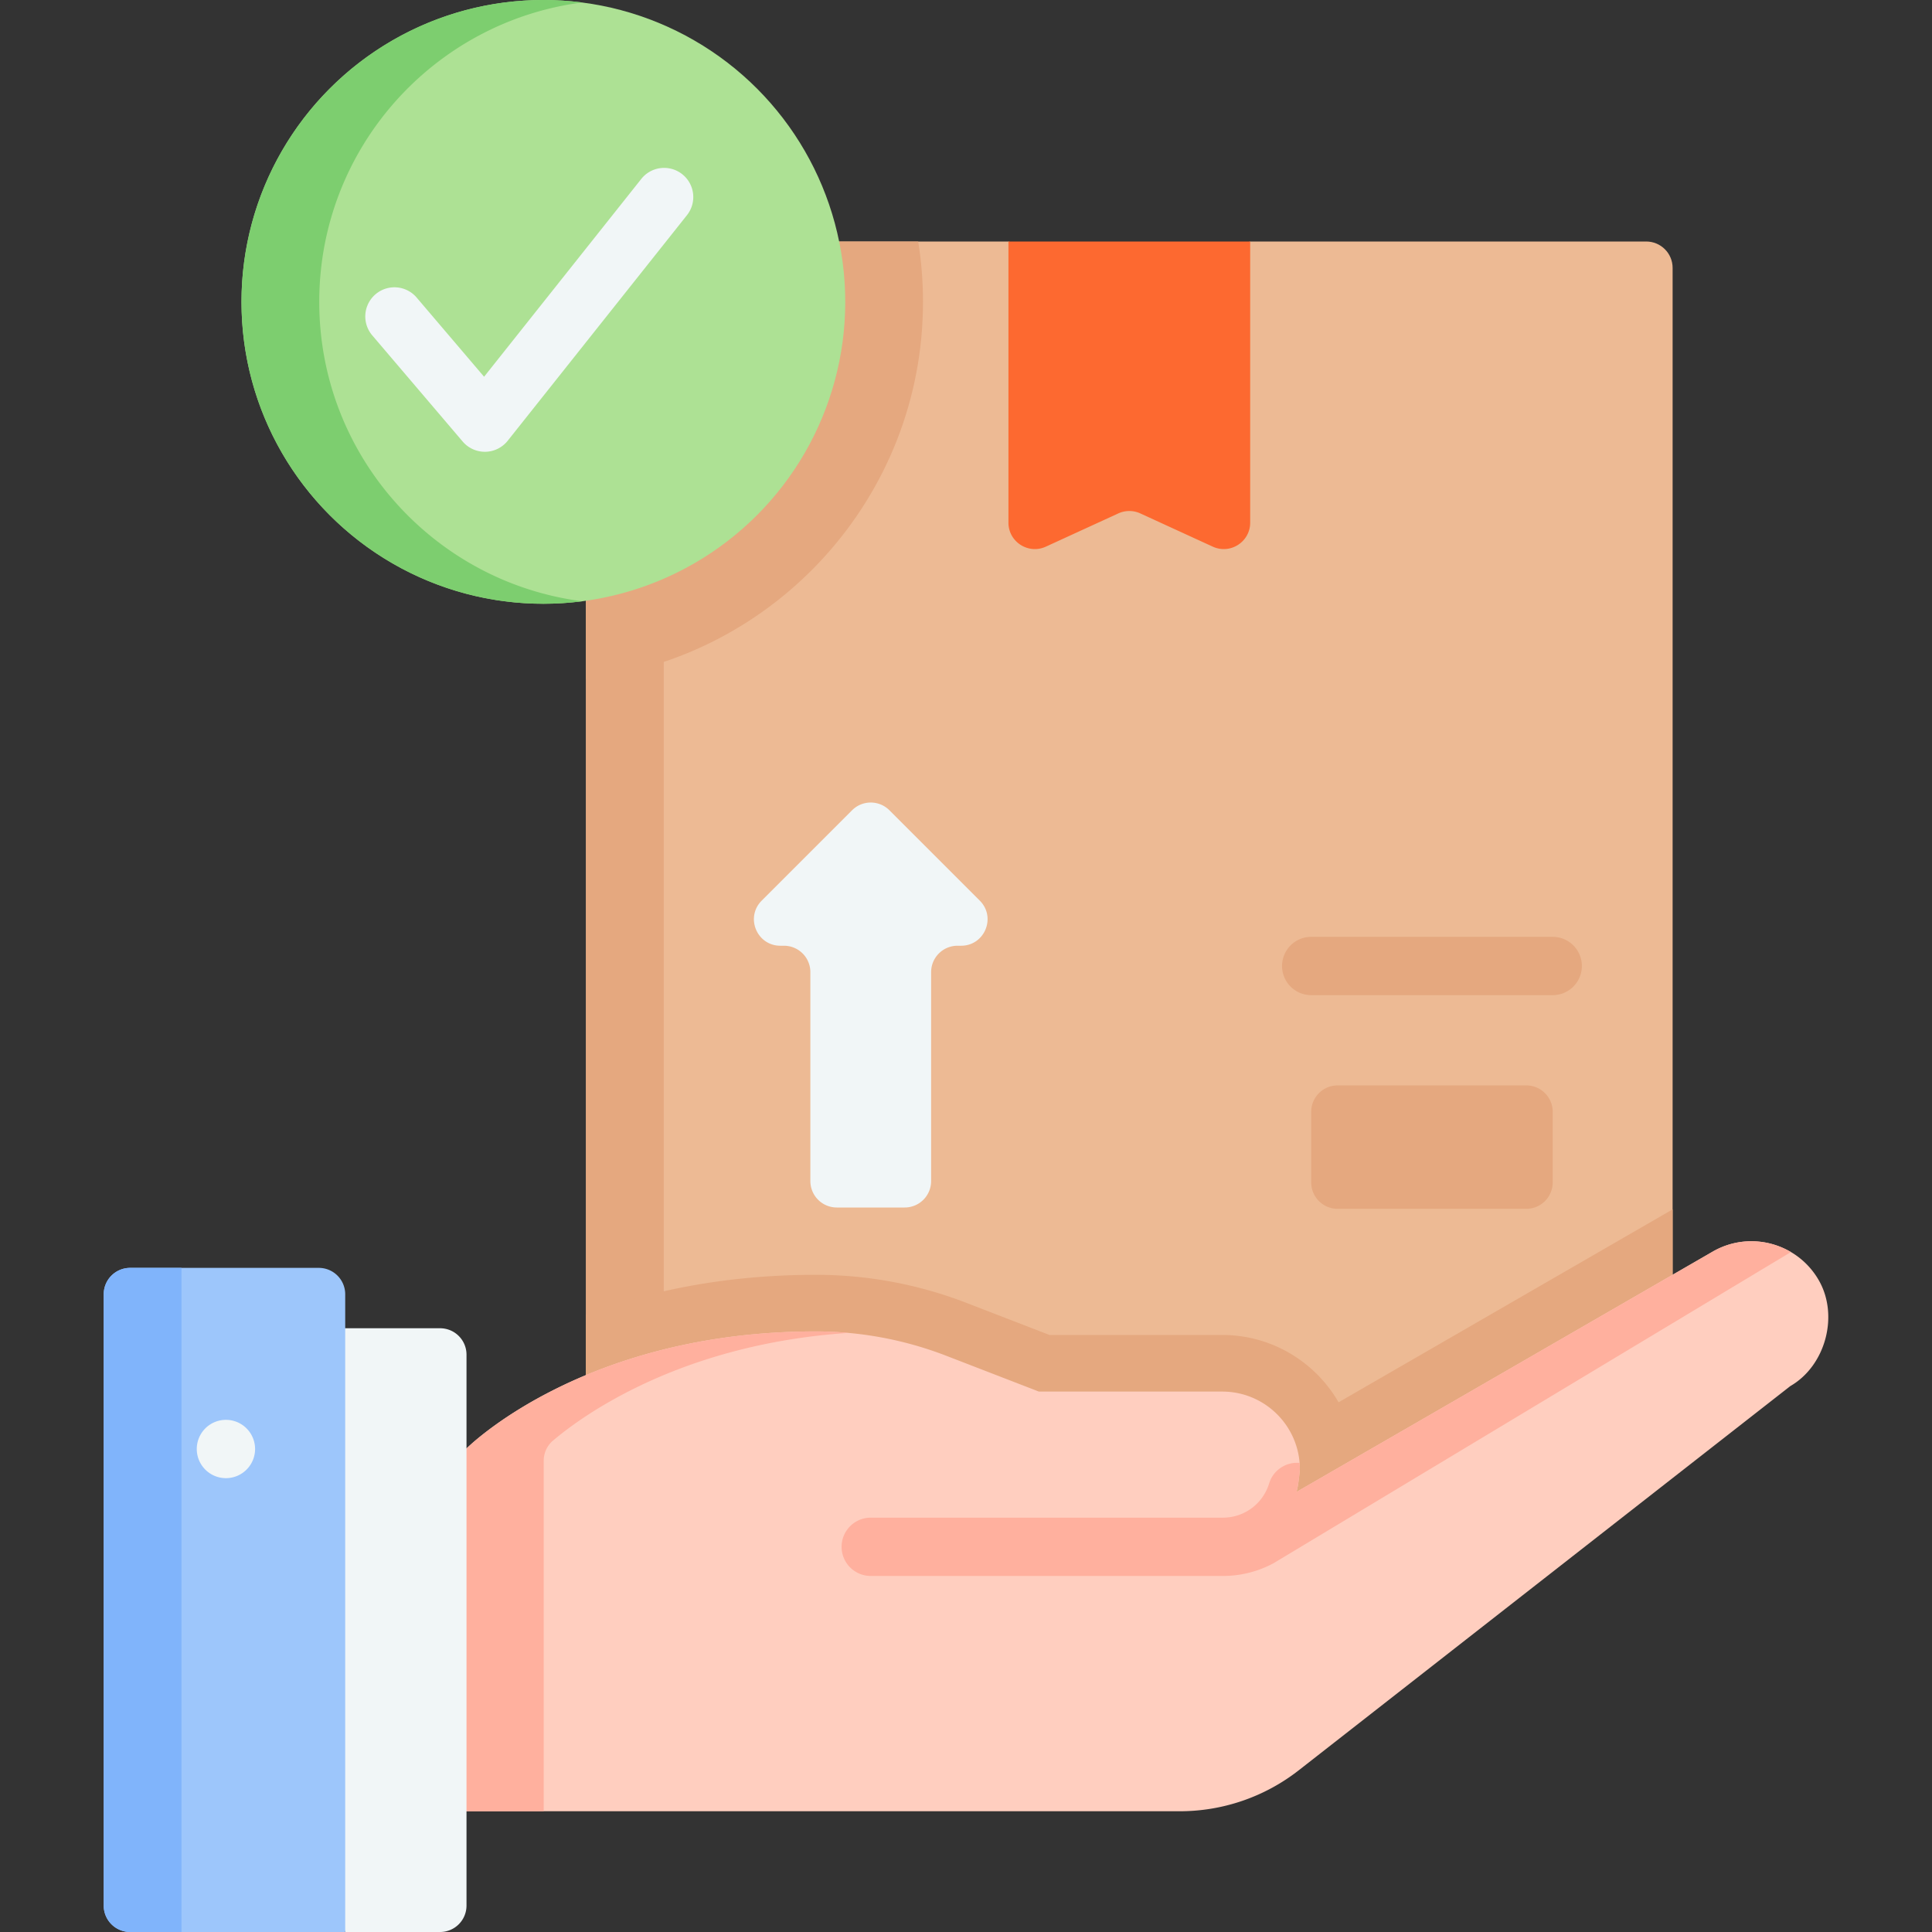
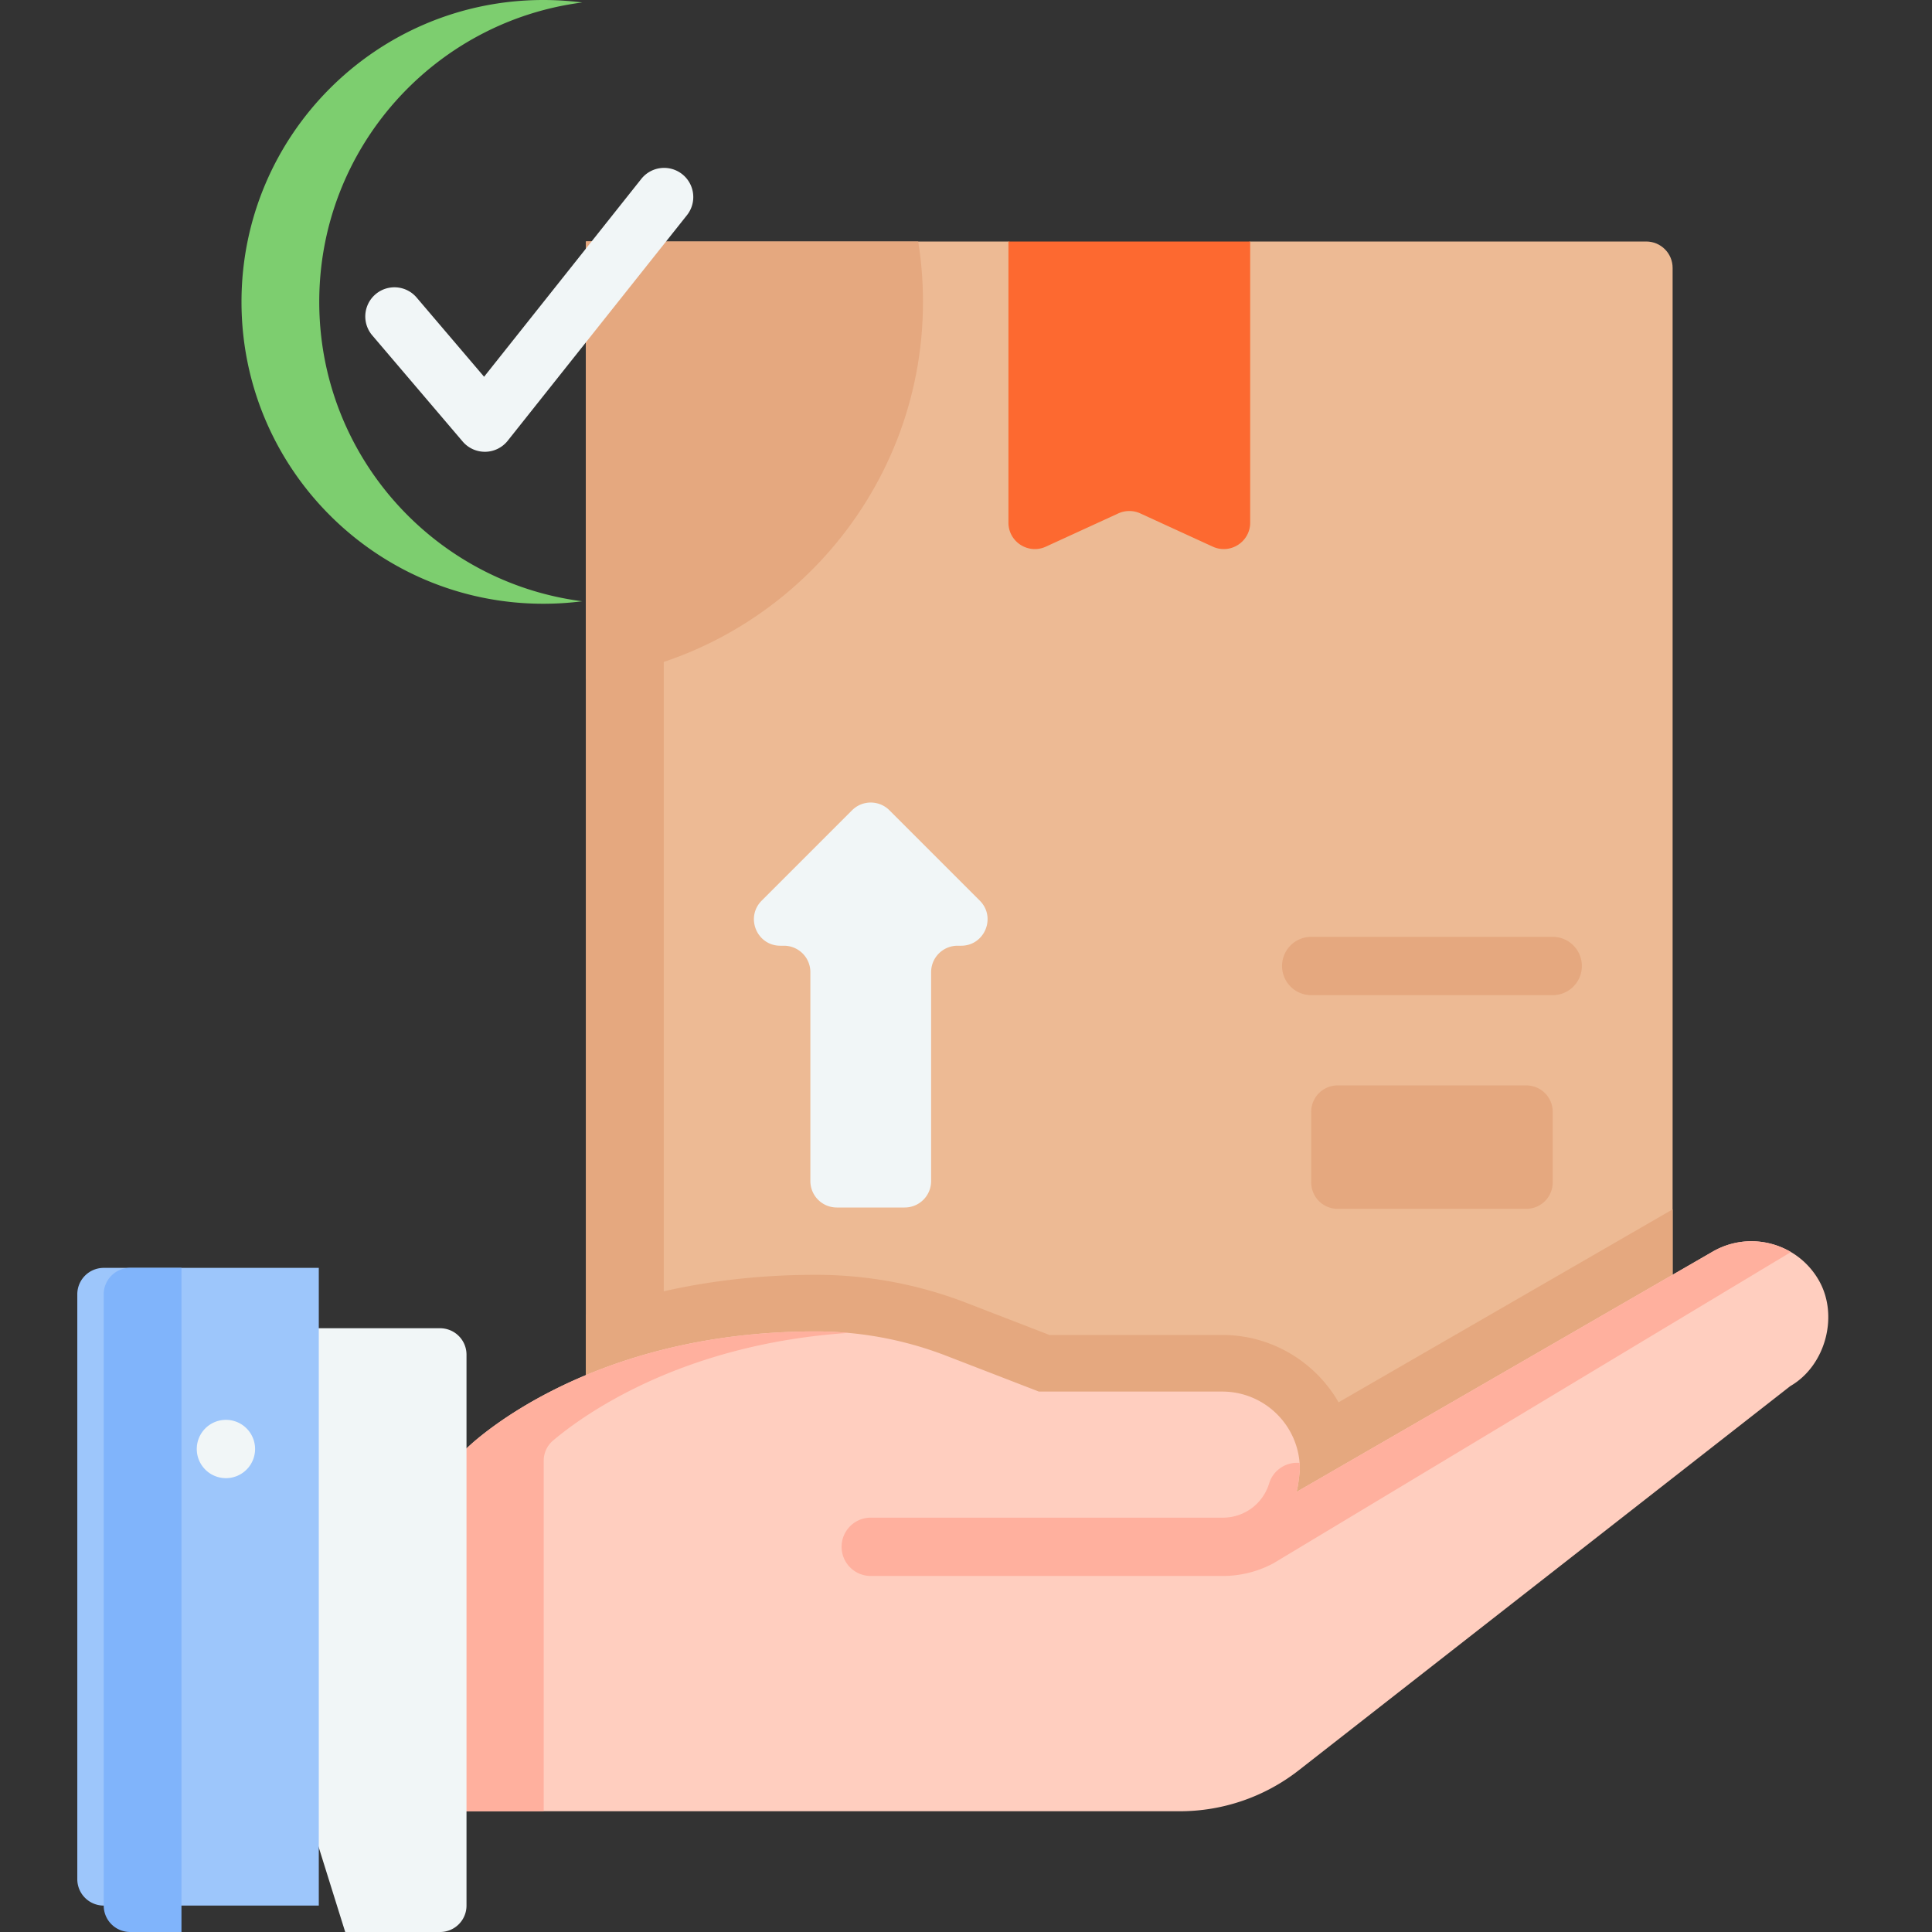
<svg xmlns="http://www.w3.org/2000/svg" width="512" height="512" x="0" y="0" viewBox="0 0 512 512" style="enable-background:new 0 0 512 512" xml:space="preserve" class="">
  <rect x="0" y="0" width="512" height="512" fill="#333333" stroke="none" />
  <g>
    <path fill="#edba94" d="M443.26 71v313l-287.97 89V64h111.96l32.03 10 32.03-10h104.95c3.87 0 7 3.13 7 7z" data-original="#edba94" class="" />
    <path fill="#e5a87f" d="M244.604 80c0-5.444-.435-10.788-1.271-16h-88.038v115.974c50.176-5.631 89.309-48.318 89.309-99.974z" data-original="#e5a87f" />
    <path fill="#e5a87f" d="M155.294 64h20.604v320h-20.604z" data-original="#e5a87f" />
    <path fill="#fd6930" d="m321.392 144.867-19.194-8.805a7.002 7.002 0 0 0-5.838 0l-19.194 8.805c-4.637 2.127-9.919-1.261-9.919-6.362V64h64.063v74.505c.001 5.101-5.281 8.489-9.918 6.362z" data-original="#fd6930" />
    <path fill="#f1f6f7" d="m259.655 238.679-23.949-23.949a6.999 6.999 0 0 0-9.899 0l-23.949 23.949c-4.41 4.41-1.287 11.95 4.95 11.95h.949a7 7 0 0 1 7 7V313a7 7 0 0 0 7 7h18a7 7 0 0 0 7-7v-55.371a7 7 0 0 1 7-7h.949c6.236 0 9.359-7.54 4.949-11.95z" data-original="#f1f6f7" />
    <path fill="#e5a87f" d="M404.485 320.354h-50a7 7 0 0 1-7-7v-18.709a7 7 0 0 1 7-7h50a7 7 0 0 1 7 7v18.709a7 7 0 0 1-7 7zM411.485 263.726h-64.001a7.726 7.726 0 1 1 0-15.452h64.001a7.725 7.725 0 0 1 7.726 7.726 7.725 7.725 0 0 1-7.726 7.726zM354.74 371.62c-6.16-10.65-17.67-17.84-30.83-17.84h-45.8l-21.93-8.48a110.572 110.572 0 0 0-40.01-7.46c-24.73 0-45.02 4.59-60.88 10.47V473l287.97-89v-63.5z" data-original="#e5a87f" />
    <path fill="#ffcebf" d="M123.485 384s30.69-31.158 92.687-31.158a95.973 95.973 0 0 1 34.6 6.454l24.544 9.486h48.592c11.361 0 20.57 9.21 20.57 20.57 0 0-.314 4.121-.897 6.027l.005.002 39.044-22.541 71.248-41.146c9.838-5.676 22.417-2.297 28.093 7.541 5.42 9.351 1.845 22.694-7.52 28.093L344.213 469.121A51.202 51.202 0 0 1 312.648 480H123.485l-10-16.5v-60.851z" data-original="#ffcebf" />
    <path fill="#ffb09e" d="M224.848 353.235a96.129 96.129 0 0 0-8.676-.393c-61.997 0-92.687 31.158-92.687 31.158l-10 18.649V464.5l10 15.5h20.604v-92.894c0-2.049.89-3.997 2.453-5.323 7.728-6.555 33.736-25.574 78.306-28.548zM336.336 393.118c-1.661 5.429-6.599 9.077-12.285 9.077h-93.293a7.726 7.726 0 1 0 0 15.452h93.293c4.864 0 9.472-1.226 13.513-3.41-.001.004 120.481-72.47 137.038-82.429-6.177-3.638-14.074-3.952-20.725-.114l-71.248 41.146-39.044 22.541-.005-.002c.583-1.906.897-6.027.897-6.027 0-.563-.04-1.116-.084-1.668-3.555-.312-6.97 1.882-8.057 5.434z" data-original="#ffb09e" />
-     <circle cx="144" cy="80" r="80" fill="#ade194" data-original="#ade194" class="" />
    <path fill="#7dce6f" d="M84.604 80c0-40.692 30.381-74.288 69.698-79.343A80.876 80.876 0 0 0 144 0C99.817 0 64 35.817 64 80s35.817 80 80 80c3.491 0 6.929-.224 10.302-.657-39.317-5.055-69.698-38.651-69.698-79.343z" data-original="#7dce6f" />
    <path fill="#f1f6f7" d="M128.495 119.726a7.723 7.723 0 0 1-5.882-2.717L98.574 88.785a7.727 7.727 0 0 1 11.764-10.019l17.95 21.075 41.662-52.428a7.725 7.725 0 0 1 10.856-1.242 7.726 7.726 0 0 1 1.242 10.856l-47.505 59.781a7.734 7.734 0 0 1-5.918 2.919l-.13-.001zM91.485 512h25.144a7 7 0 0 0 7-7V359a7 7 0 0 0-7-7H81.485v128z" data-original="#f1f6f7" />
-     <path fill="#9dc6fb" d="M34.485 336h50a7 7 0 0 1 7 7v169h-57a7 7 0 0 1-7-7V343a7 7 0 0 1 7-7z" data-original="#9dc6fb" />
+     <path fill="#9dc6fb" d="M34.485 336h50v169h-57a7 7 0 0 1-7-7V343a7 7 0 0 1 7-7z" data-original="#9dc6fb" />
    <path fill="#80b4fb" d="M27.485 343v162a7 7 0 0 0 7 7h13.604V336H34.485a7 7 0 0 0-7 7z" data-original="#80b4fb" />
    <path fill="#f1f6f7" d="M59.873 391.726A7.726 7.726 0 1 1 67.599 384a7.725 7.725 0 0 1-7.726 7.726z" data-original="#f1f6f7" />
  </g>
</svg>